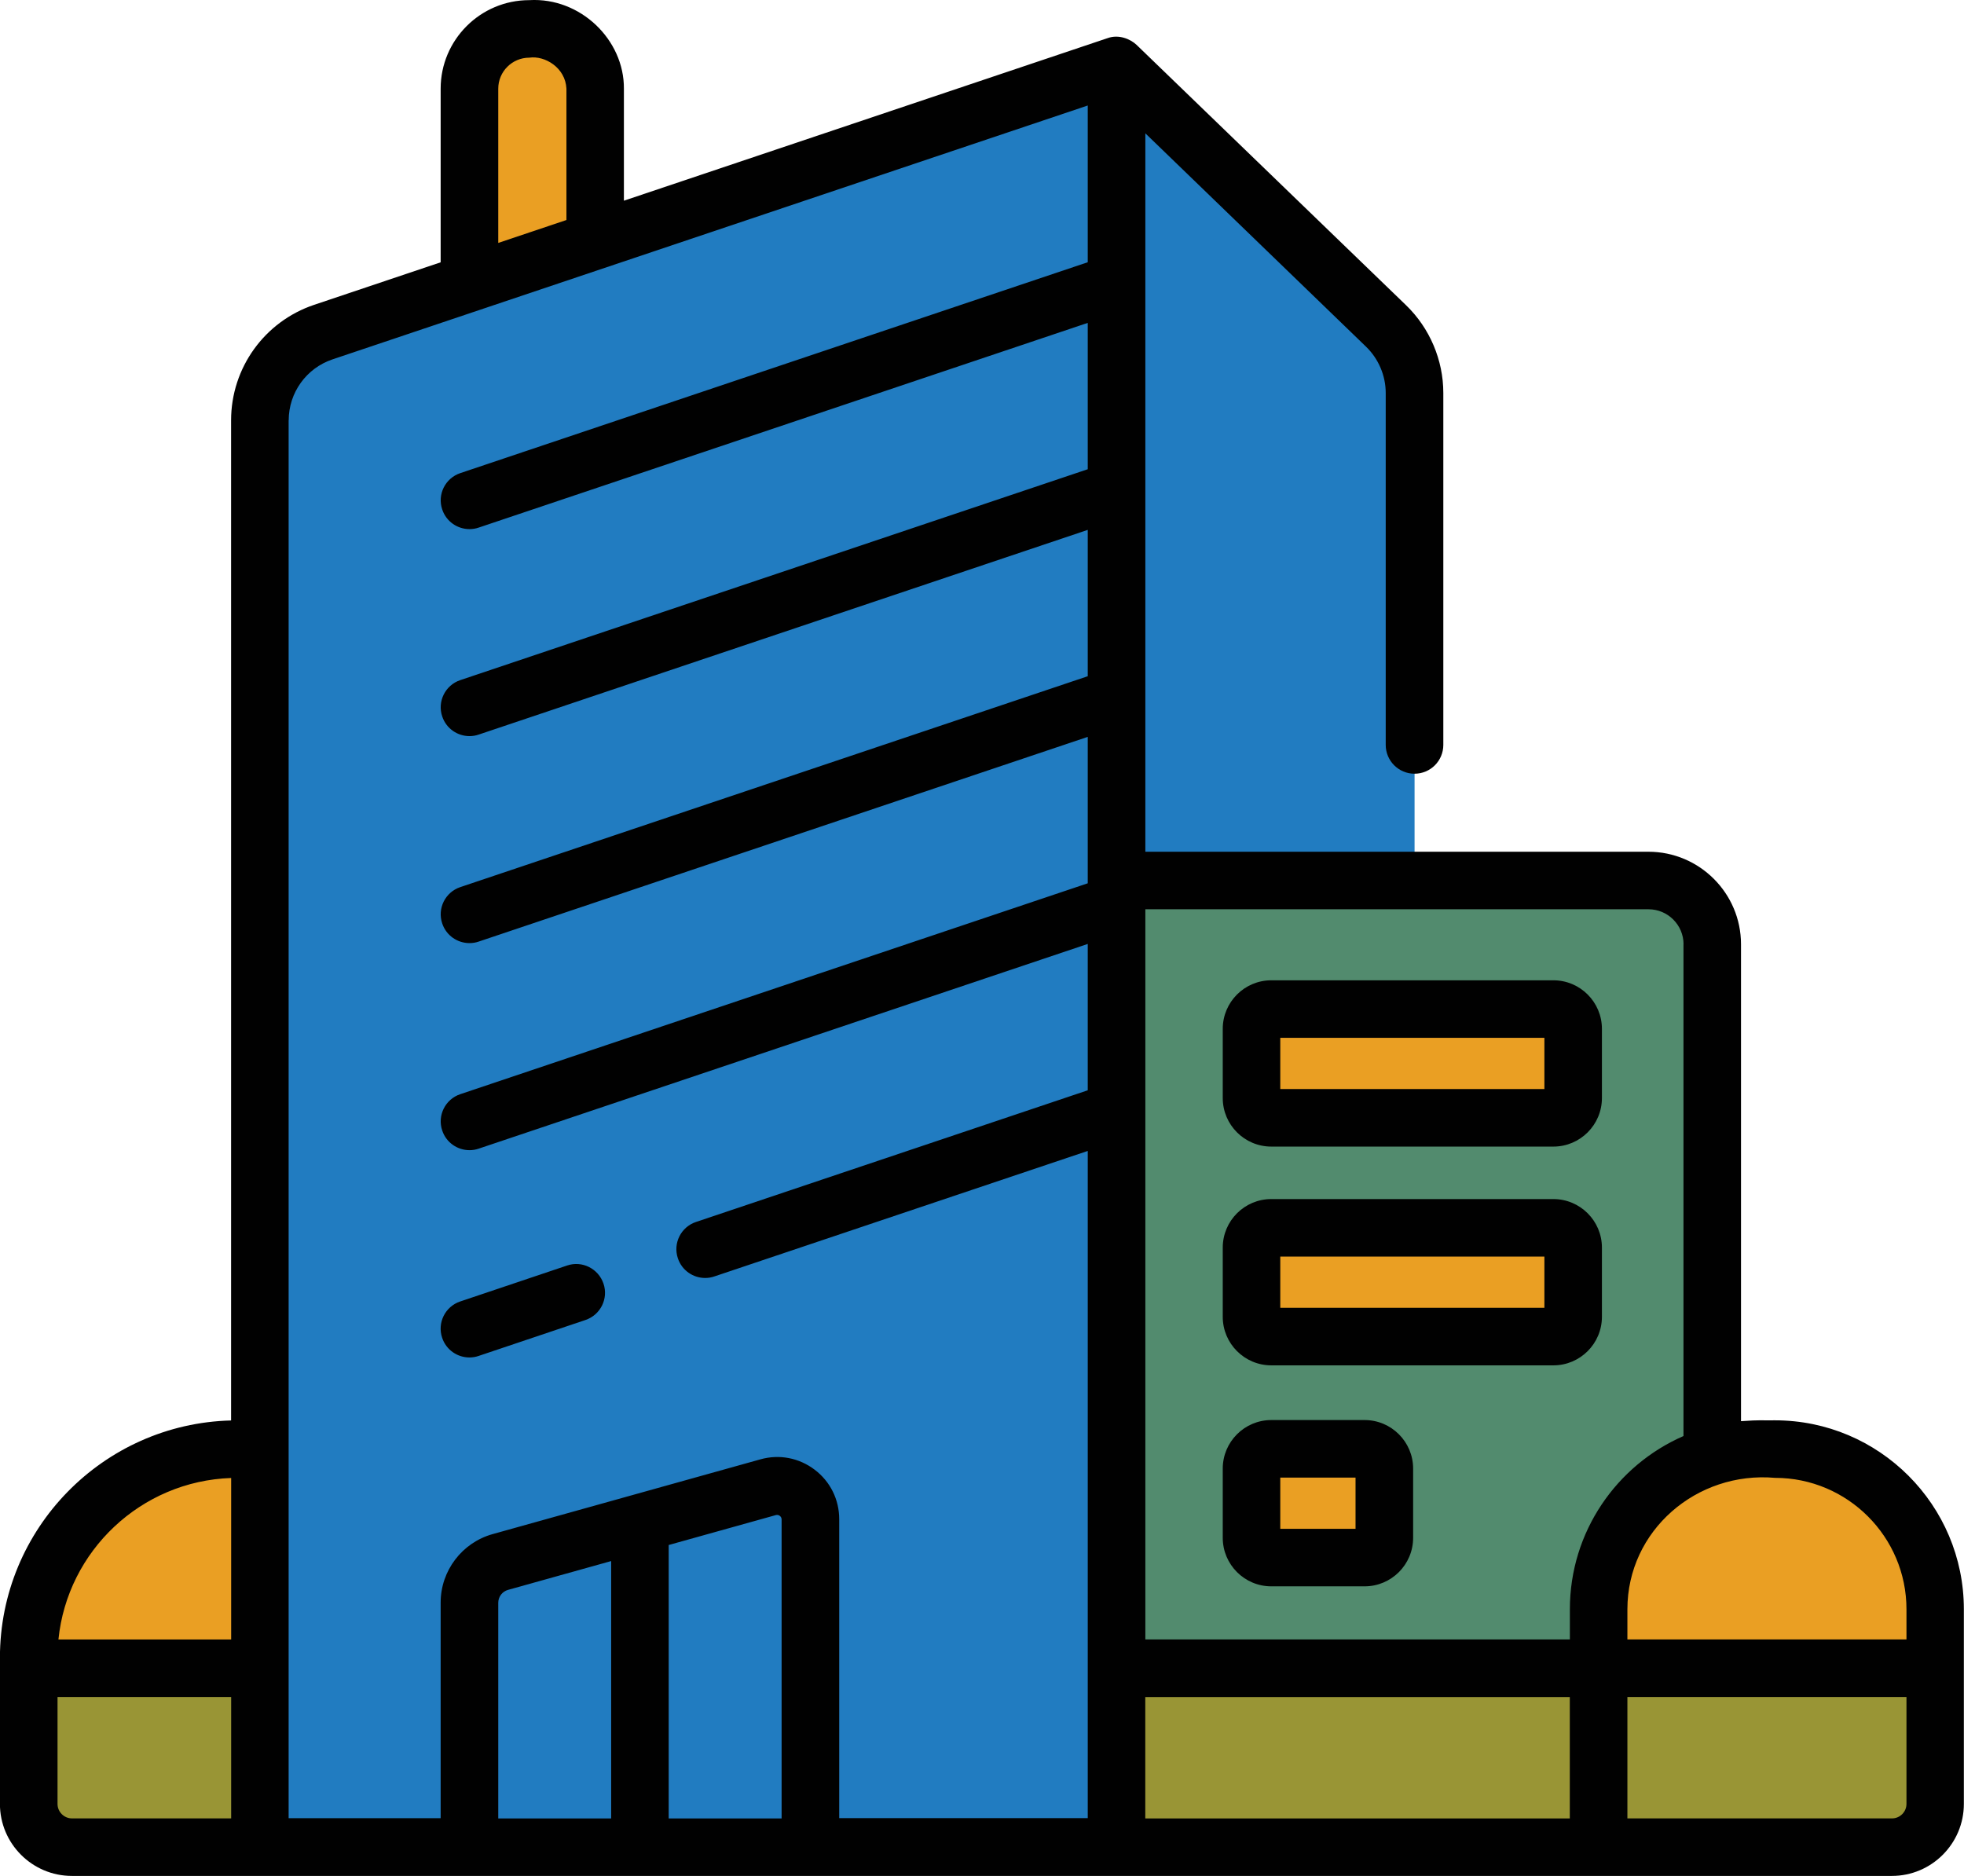
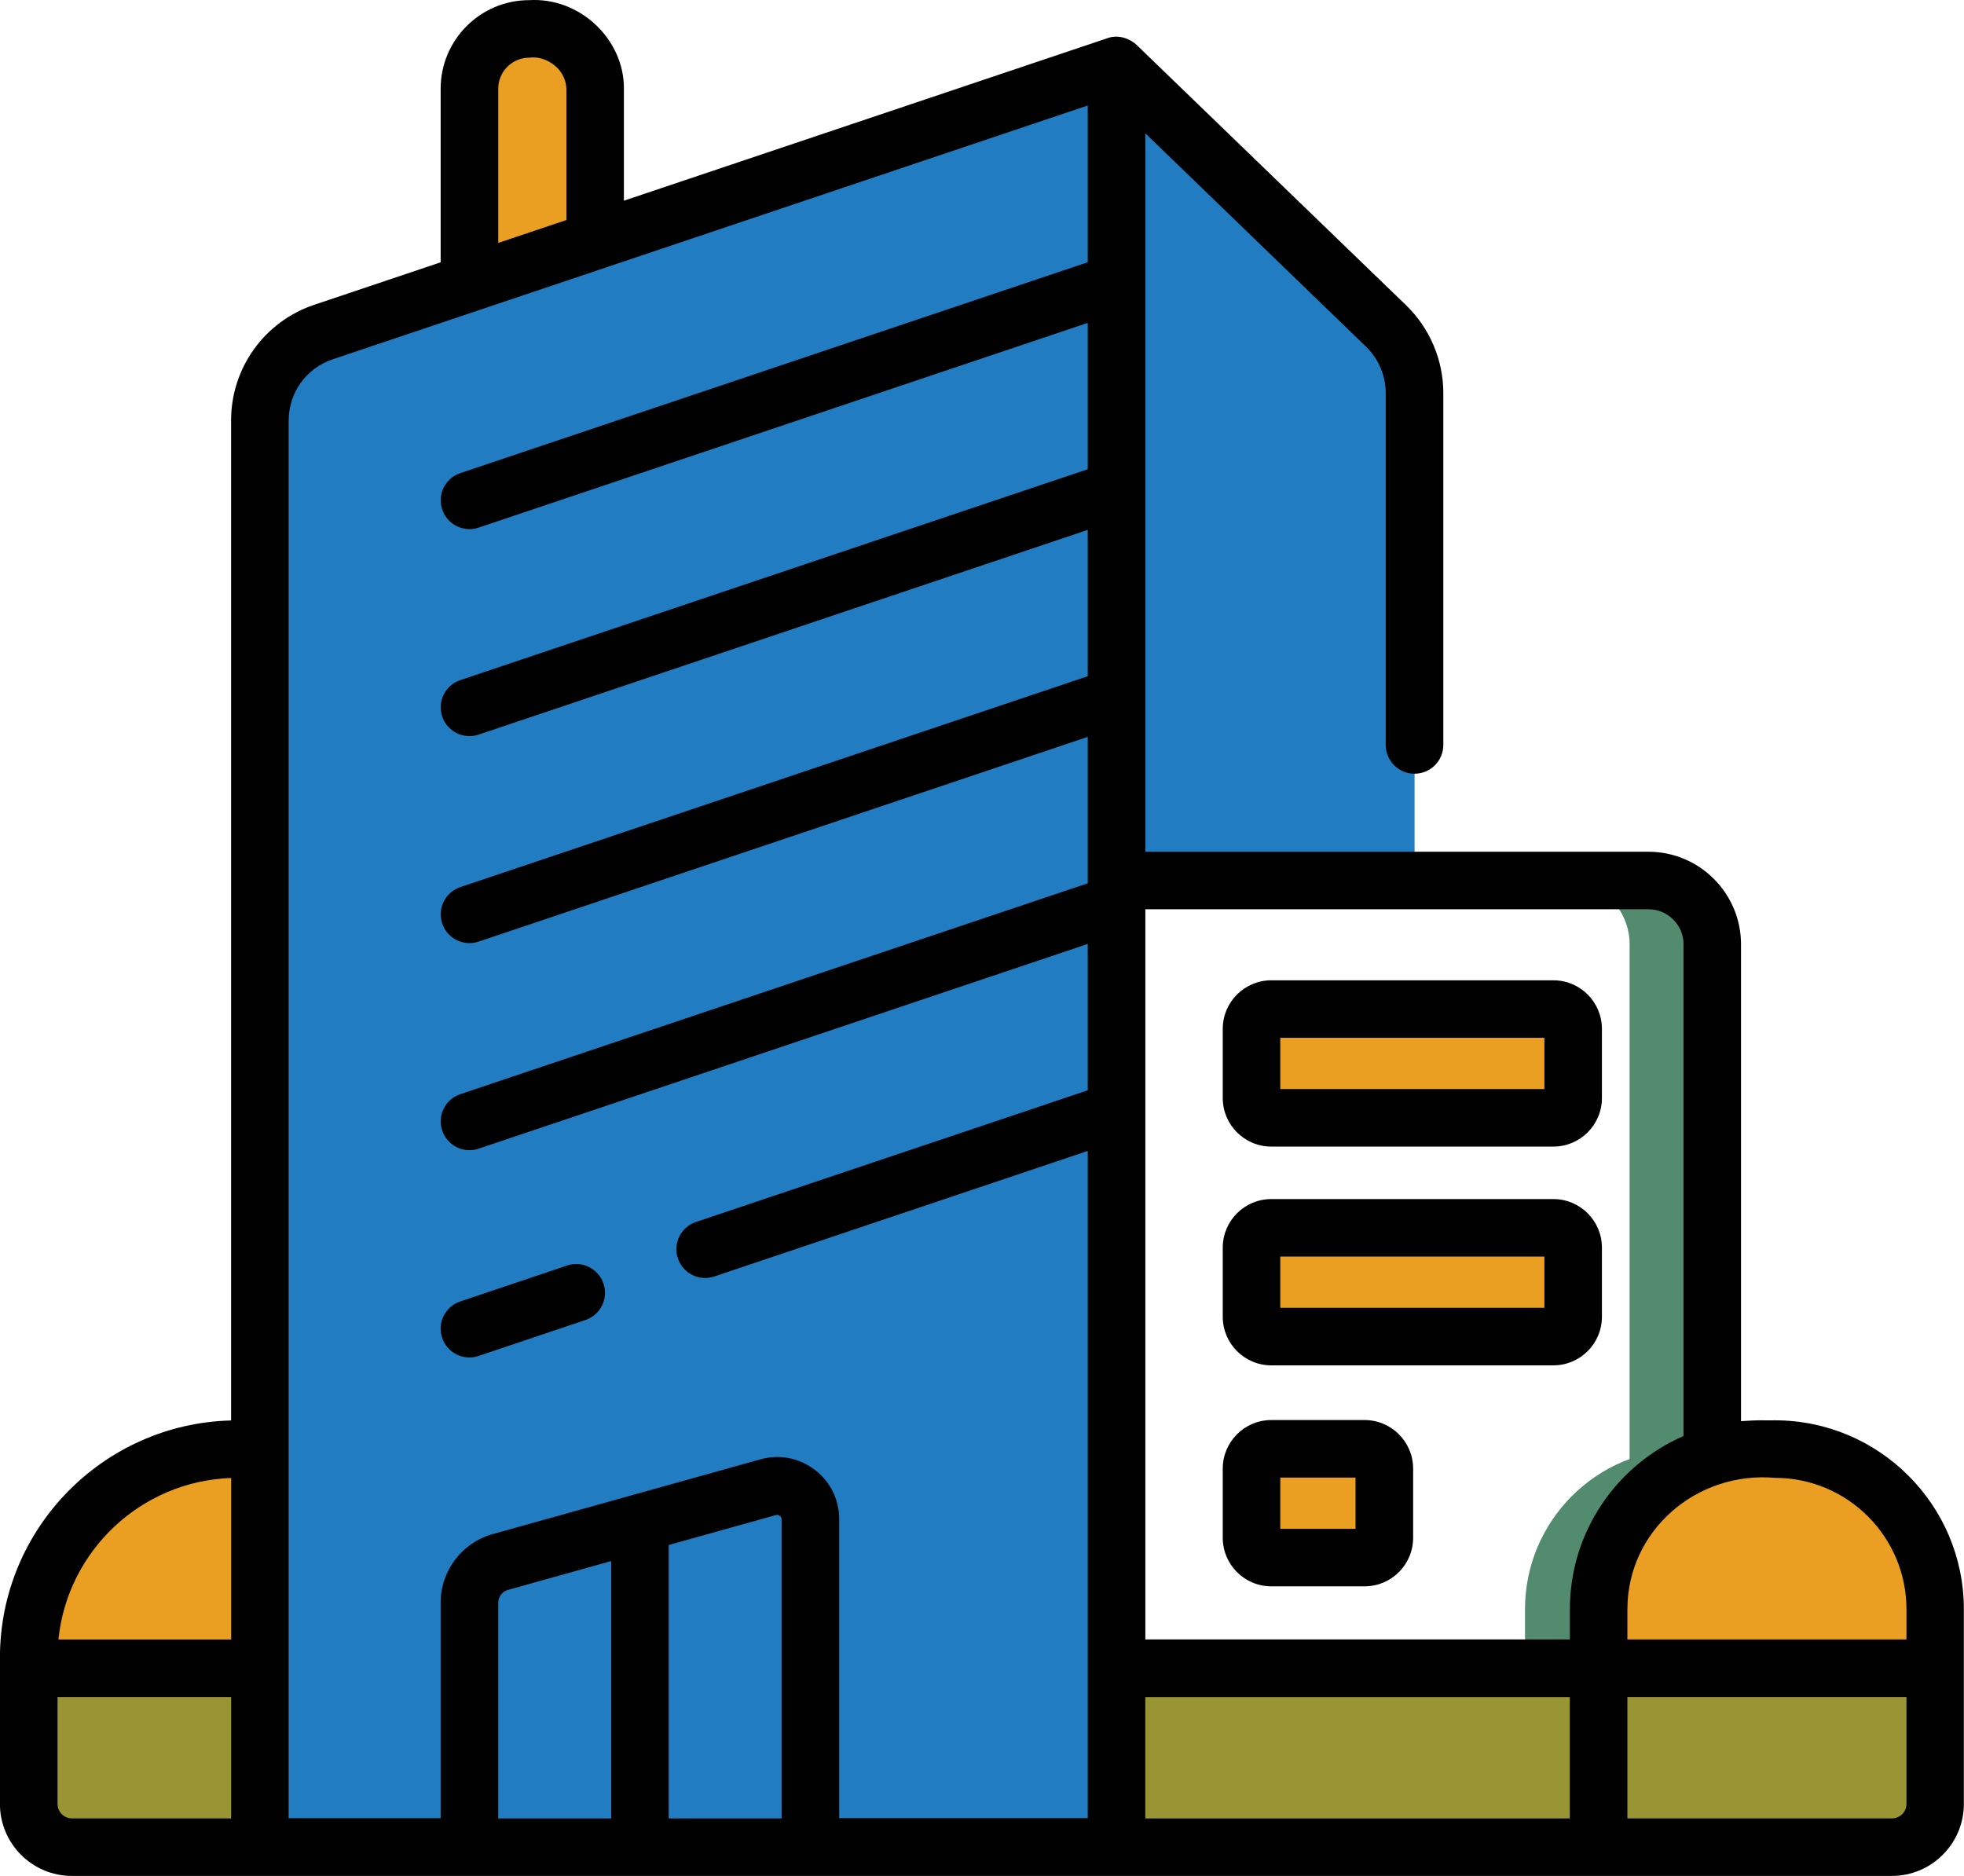
<svg xmlns="http://www.w3.org/2000/svg" id="Layer_2" data-name="Layer 2" viewBox="0 0 283.69 270.98">
  <defs>
    <style>
      .cls-1 {
        fill: #217cc1;
      }

      .cls-2 {
        fill: #999535;
      }

      .cls-3 {
        fill: #010101;
      }

      .cls-4 {
        fill: #ea9f23;
      }

      .cls-5 {
        fill: #528b6e;
      }
    </style>
  </defs>
  <g id="Layer_1-2" data-name="Layer 1">
    <g>
      <g>
        <g>
          <path class="cls-4" d="M85.97,49.49h-18.16V12.82c0-4.77,3.87-8.64,8.64-8.64h.88c4.77,0,8.64,3.87,8.64,8.64v36.67h0Z" />
          <path class="cls-4" d="M77.33,4.18h-.88c-1.72,0-3.31.51-4.66,1.37,2.39,1.54,3.98,4.22,3.98,7.27v36.67h10.19V12.82c0-4.77-3.87-8.64-8.64-8.64h0Z" />
          <path class="cls-1" d="M161.28,266.82H37.55V60.72c0-5.78,3.69-10.91,9.17-12.75L161.28,9.46v257.36Z" />
          <path class="cls-1" d="M149.33,13.48v253.34h11.94V9.46l-11.94,4.01Z" />
-           <path class="cls-5" d="M247.32,136.4v130.42h-86.05V127.19h76.83c5.09,0,9.21,4.12,9.21,9.21Z" />
          <path class="cls-5" d="M238.11,127.19h-11.94c5.09,0,9.22,4.13,9.22,9.22v130.42h11.94v-130.42c0-5.09-4.13-9.22-9.22-9.22Z" />
          <path class="cls-2" d="M161.28,266.82h112.01c3.45,0,6.25-2.8,6.25-6.25v-19.6h-118.26v25.85Z" />
-           <path class="cls-5" d="M247.32,209.37v31.6h-27.04v-8.52c0-12.78,10.36-23.13,23.14-23.13h2.34c.52,0,1.04.02,1.56.05h0Z" />
+           <path class="cls-5" d="M247.32,209.37v31.6h-27.04v-8.52c0-12.78,10.36-23.13,23.14-23.13h2.34h0Z" />
          <path class="cls-2" d="M267.59,240.97v19.6c0,3.45-2.8,6.25-6.25,6.25h11.94c3.45,0,6.25-2.8,6.25-6.25v-19.6h-11.94Z" />
          <path class="cls-4" d="M254.05,209.32h2.35c12.78,0,23.14,10.36,23.14,23.14v8.52h-48.62v-8.52c0-12.78,10.36-23.14,23.14-23.14Z" />
          <path class="cls-4" d="M256.4,209.32h-2.35c-1.65,0-3.25.17-4.8.5,10.48,2.21,18.34,11.5,18.34,22.64v8.52h11.94v-8.52c0-12.78-10.36-23.14-23.14-23.14Z" />
          <path class="cls-2" d="M10.4,266.82h27.14v-25.85H4.16v19.6c0,3.45,2.8,6.25,6.25,6.25Z" />
          <path class="cls-2" d="M25.61,240.97h11.94v25.85h-11.94v-25.85Z" />
          <path class="cls-4" d="M34.28,209.32h3.27v31.65H4.16v-1.53c0-16.64,13.49-30.13,30.13-30.13Z" />
          <path class="cls-4" d="M34.28,209.32c-3.02,0-5.93.45-8.67,1.27v30.38h11.94v-31.65h-3.27Z" />
          <path class="cls-1" d="M161.28,9.46l38.92,37.62c2.62,2.53,4.1,6.03,4.1,9.67v70.43h-43.03V9.46Z" />
          <path class="cls-1" d="M200.2,47.09l-38.92-37.62v11.54l26.98,26.08c2.62,2.53,4.1,6.03,4.1,9.67v70.43h11.94V56.76c0-3.65-1.48-7.14-4.1-9.67h0Z" />
        </g>
        <path class="cls-1" d="M117.06,266.82h-49.25v-35.3c0-2.74,1.82-5.14,4.46-5.87l38.68-10.8c3.07-.86,6.11,1.45,6.11,4.64v47.34Z" />
        <path class="cls-1" d="M110.95,214.85l-6.71,1.87c.55.78.88,1.72.88,2.77v47.34h11.94v-47.34c0-3.19-3.04-5.5-6.11-4.64h0Z" />
        <path class="cls-4" d="M224.38,161.46h-40.75c-1.58,0-2.85-1.28-2.85-2.85v-10c0-1.58,1.28-2.85,2.85-2.85h40.75c1.58,0,2.85,1.28,2.85,2.85v10c0,1.58-1.28,2.85-2.85,2.85Z" />
-         <path class="cls-4" d="M224.38,145.76h-11.94c1.58,0,2.85,1.28,2.85,2.85v10c0,1.58-1.28,2.85-2.85,2.85h11.94c1.58,0,2.85-1.28,2.85-2.85v-10c0-1.58-1.28-2.85-2.85-2.85h0Z" />
        <path class="cls-4" d="M224.38,193.06h-40.75c-1.58,0-2.85-1.28-2.85-2.85v-10c0-1.58,1.28-2.85,2.85-2.85h40.75c1.58,0,2.85,1.28,2.85,2.85v10c0,1.58-1.28,2.85-2.85,2.85Z" />
        <path class="cls-4" d="M224.38,177.35h-11.94c1.58,0,2.85,1.28,2.85,2.85v10c0,1.58-1.28,2.85-2.85,2.85h11.94c1.58,0,2.85-1.28,2.85-2.85v-10c0-1.58-1.28-2.85-2.85-2.85h0Z" />
        <path class="cls-4" d="M197.11,224.98h-13.48c-1.58,0-2.85-1.28-2.85-2.85v-10c0-1.58,1.28-2.85,2.85-2.85h13.48c1.58,0,2.85,1.28,2.85,2.85v10c0,1.58-1.28,2.85-2.85,2.85Z" />
        <path class="cls-4" d="M197.11,209.28h-11.94c1.58,0,2.85,1.28,2.85,2.85v10c0,1.58-1.28,2.85-2.85,2.85h11.94c1.58,0,2.85-1.28,2.85-2.85v-10c0-1.58-1.28-2.85-2.85-2.85Z" />
      </g>
      <g>
        <path class="cls-3" d="M256.4,205.16c-2.21.03-1.97-.08-4.92.12v-68.88c0-7.37-6-13.37-13.37-13.37h-33.75s-.04,0-.05,0h-38.87V19.26l31.88,30.82c1.8,1.74,2.84,4.18,2.84,6.68v50.84c0,2.29,1.86,4.16,4.16,4.16s4.16-1.86,4.16-4.16v-50.84c0-4.75-1.96-9.36-5.37-12.66L164.16,6.47c-.87-.82-2.55-1.56-4.21-.95l-69.83,23.47V12.81c.05-7.07-6.29-13.22-13.67-12.79-7.06,0-12.8,5.74-12.8,12.79v25.08l-18.27,6.14c-7.18,2.41-12,9.12-12,16.69v144.46c-18.49.47-33.39,15.65-33.39,34.26v21.13c0,5.74,4.67,10.4,10.4,10.4h262.88c5.74,0,10.4-4.67,10.4-10.4v-28.12c0-15.05-12.24-27.29-27.29-27.29h0ZM256.4,213.47c10.47,0,18.98,8.52,18.98,18.98v4.36h-40.31v-4.36c0-11.36,9.99-19.97,21.33-18.98ZM243.17,136.4v71.03c-9.65,4.21-16.41,13.84-16.41,25.02v4.36h-61.32v-105.47h72.68c2.79,0,5.06,2.27,5.06,5.06h0ZM71.97,12.81c0-2.47,2.01-4.48,4.49-4.48,2.22-.33,5.21,1.42,5.36,4.48v18.97l-9.85,3.31V12.81ZM33.39,213.49v23.33H8.44c1.29-12.8,11.92-22.89,24.95-23.33ZM8.31,260.57v-15.45h25.08v17.54H10.4c-1.15,0-2.09-.94-2.09-2.09ZM41.7,60.72c0-4,2.55-7.54,6.33-8.81L157.12,15.24v22.64l-90.63,30.46c-2.18.73-3.35,3.09-2.61,5.26.58,1.74,2.2,2.83,3.94,2.83.44,0,.89-.07,1.32-.22l87.98-29.57v21.14l-90.63,30.46c-2.18.73-3.35,3.09-2.61,5.26.58,1.74,2.2,2.83,3.94,2.83.44,0,.89-.07,1.32-.22l87.98-29.57v21.14l-90.63,30.46c-2.18.73-3.35,3.09-2.61,5.26.58,1.74,2.2,2.83,3.94,2.83.44,0,.89-.07,1.32-.22l87.98-29.57v20.7s0,.01,0,.02v.43l-90.63,30.46c-2.18.73-3.35,3.09-2.61,5.26.58,1.74,2.2,2.83,3.94,2.83.44,0,.89-.07,1.32-.22l87.98-29.57v21.14l-56.59,19.02c-2.18.73-3.35,3.09-2.61,5.26.58,1.74,2.2,2.83,3.94,2.83.44,0,.89-.07,1.32-.22l53.94-18.13v96.37h-35.9v-43.18c0-2.83-1.29-5.44-3.55-7.15s-5.11-2.26-7.84-1.49l-38.68,10.8c-4.41,1.23-7.5,5.29-7.5,9.88v31.15h-21.96V60.72ZM71.97,231.52c0-.87.58-1.64,1.42-1.87l14.89-4.16v37.18h-16.31v-31.15h0ZM96.59,262.67v-39.5l15.47-4.32c.21-.06.4-.02.58.11.17.13.26.31.26.53v43.18h-16.31ZM165.43,262.67v-17.54h61.32v17.54h-61.32ZM275.38,260.57c0,1.15-.94,2.09-2.09,2.09h-38.22v-17.54h40.31v15.45Z" />
        <path class="cls-3" d="M67.81,196.08c.44,0,.89-.07,1.32-.22l15.43-5.19c2.18-.73,3.35-3.09,2.61-5.26s-3.09-3.35-5.26-2.61l-15.43,5.19c-2.18.73-3.35,3.09-2.61,5.26.58,1.74,2.2,2.83,3.94,2.83Z" />
        <path class="cls-3" d="M183.63,165.62h40.75c3.86,0,7.01-3.14,7.01-7.01v-10c0-3.86-3.14-7.01-7.01-7.01h-40.75c-3.86,0-7.01,3.14-7.01,7.01v10c0,3.86,3.14,7.01,7.01,7.01ZM184.93,149.91h38.15v7.4h-38.15v-7.4Z" />
        <path class="cls-3" d="M183.63,197.22h40.75c3.86,0,7.01-3.14,7.01-7.01v-10c0-3.86-3.14-7.01-7.01-7.01h-40.75c-3.86,0-7.01,3.14-7.01,7.01v10c0,3.86,3.14,7.01,7.01,7.01ZM184.93,181.51h38.15v7.4h-38.15v-7.4Z" />
        <path class="cls-3" d="M183.63,229.14h13.48c3.86,0,7.01-3.14,7.01-7.01v-10c0-3.86-3.14-7.01-7.01-7.01h-13.48c-3.86,0-7.01,3.14-7.01,7.01v10c0,3.86,3.14,7.01,7.01,7.01ZM184.93,213.43h10.87v7.4h-10.87v-7.4Z" />
      </g>
    </g>
  </g>
</svg>